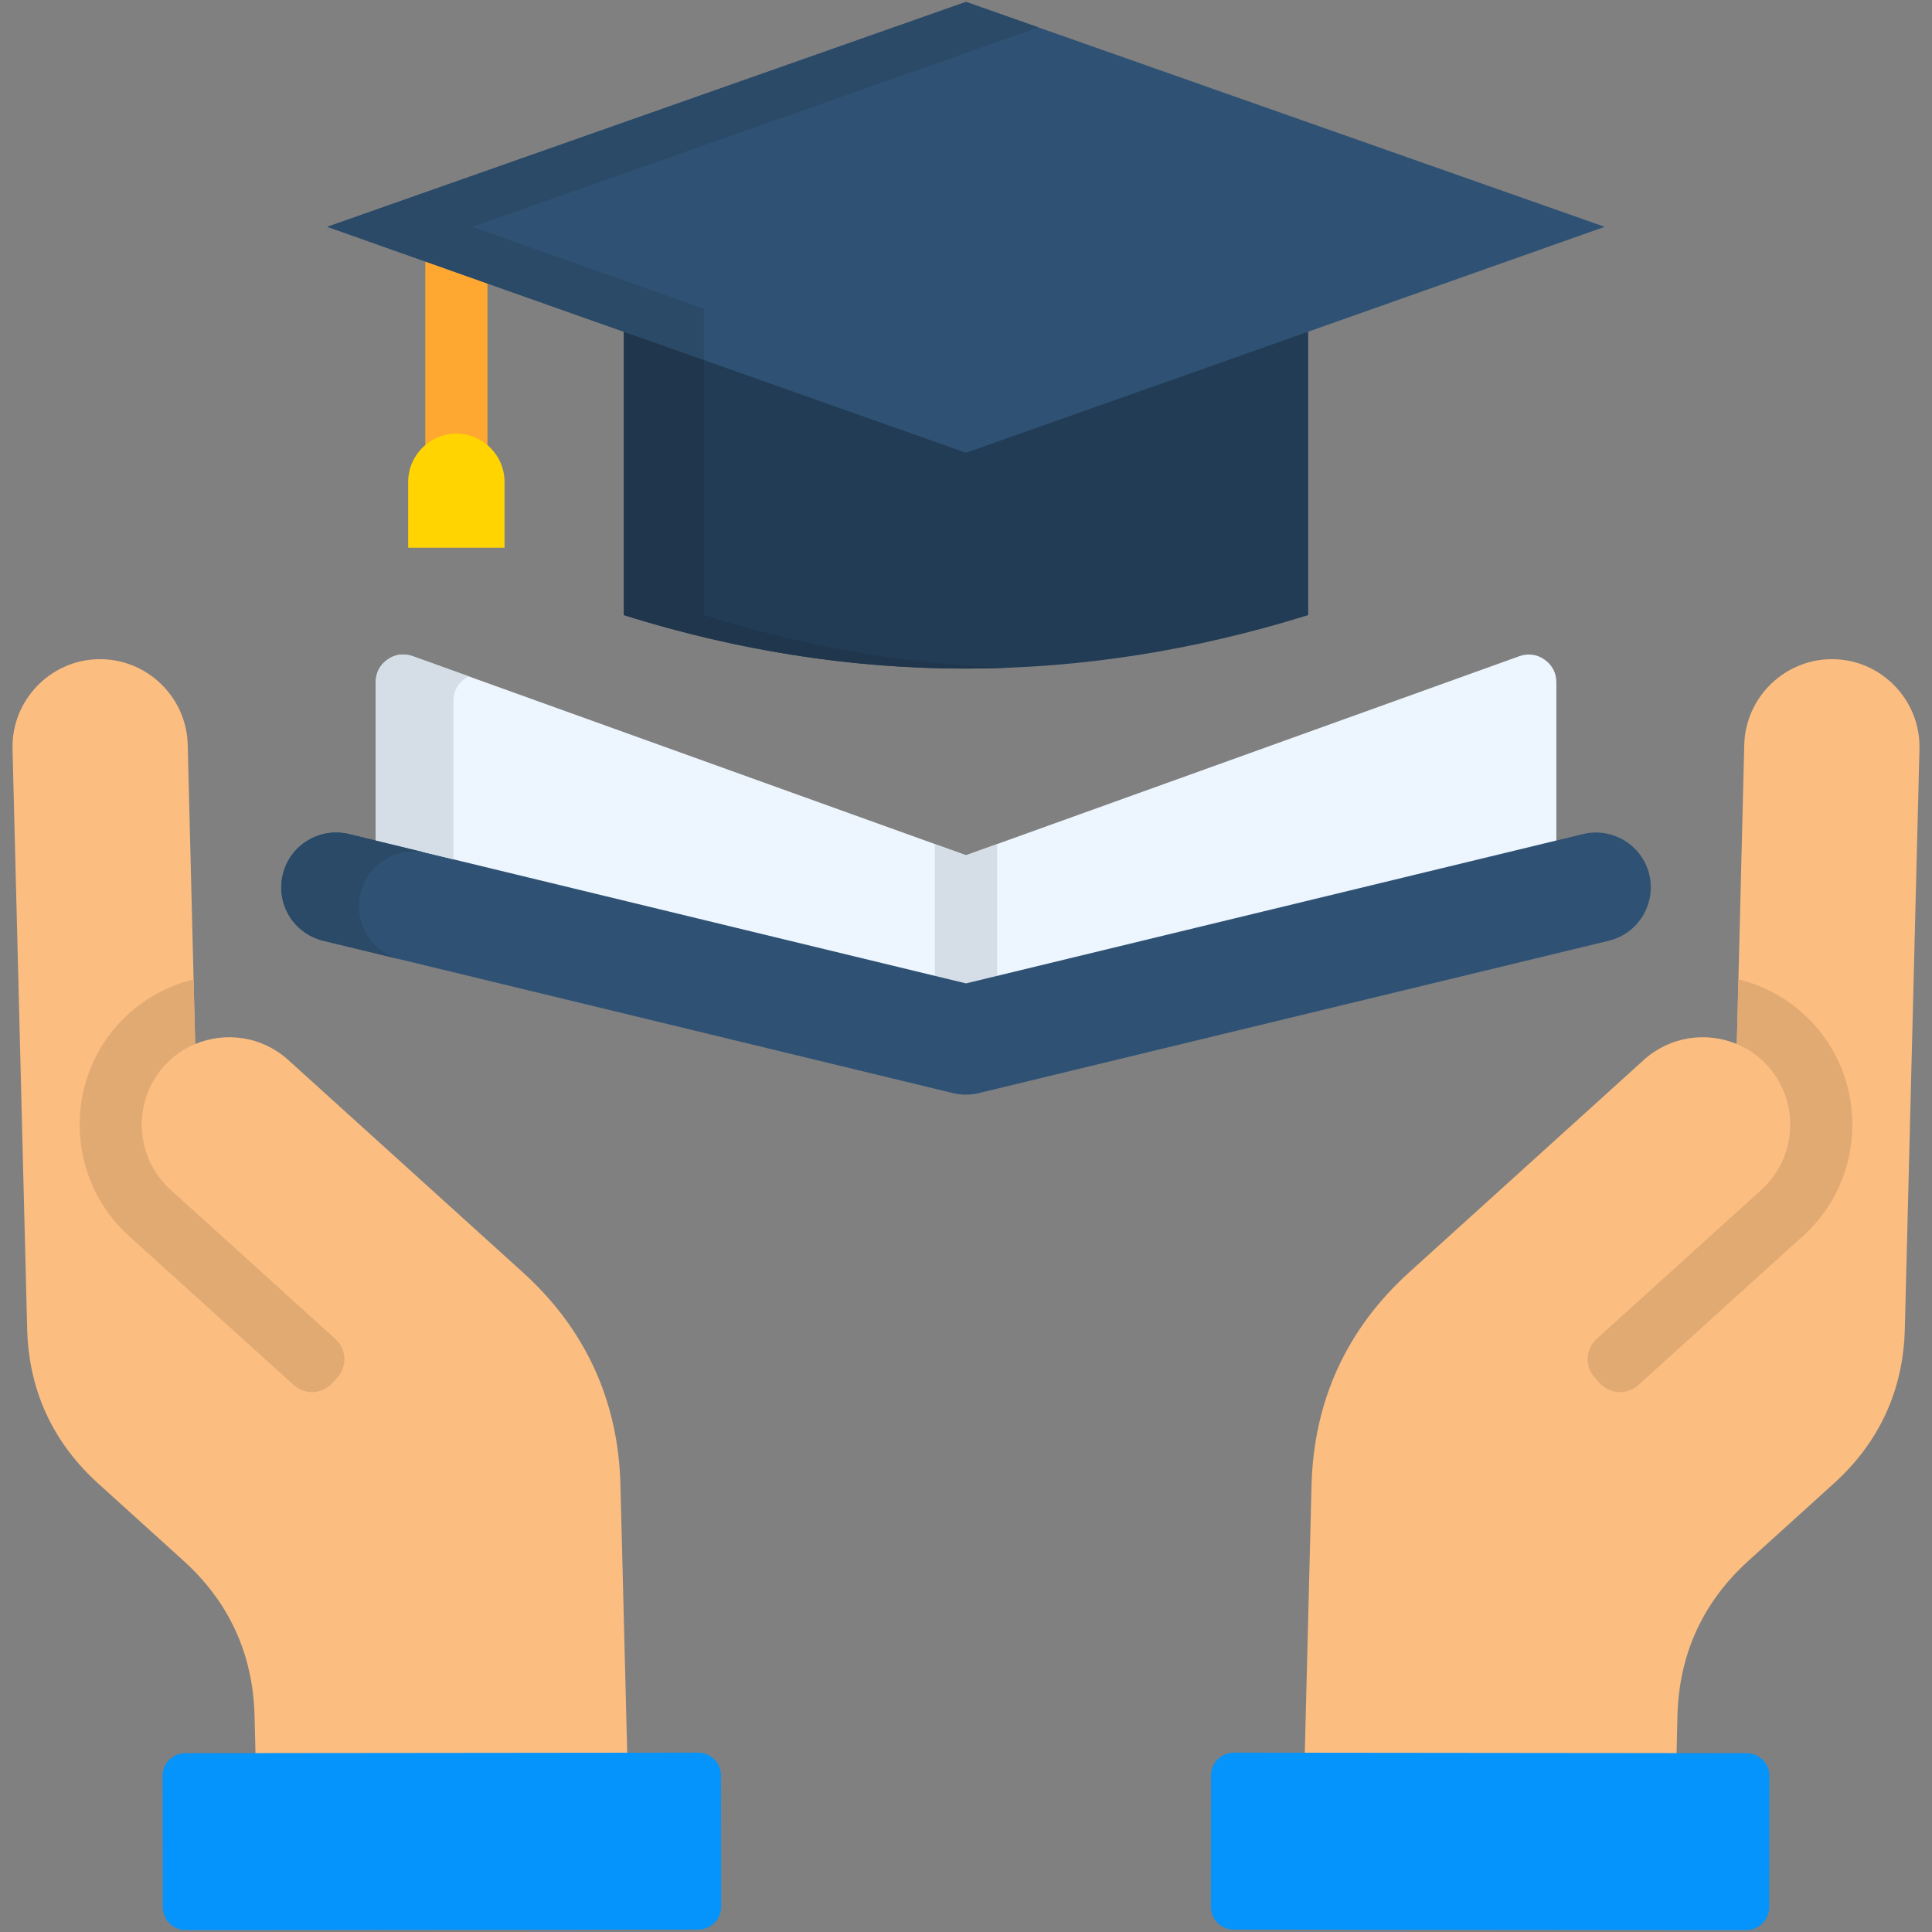
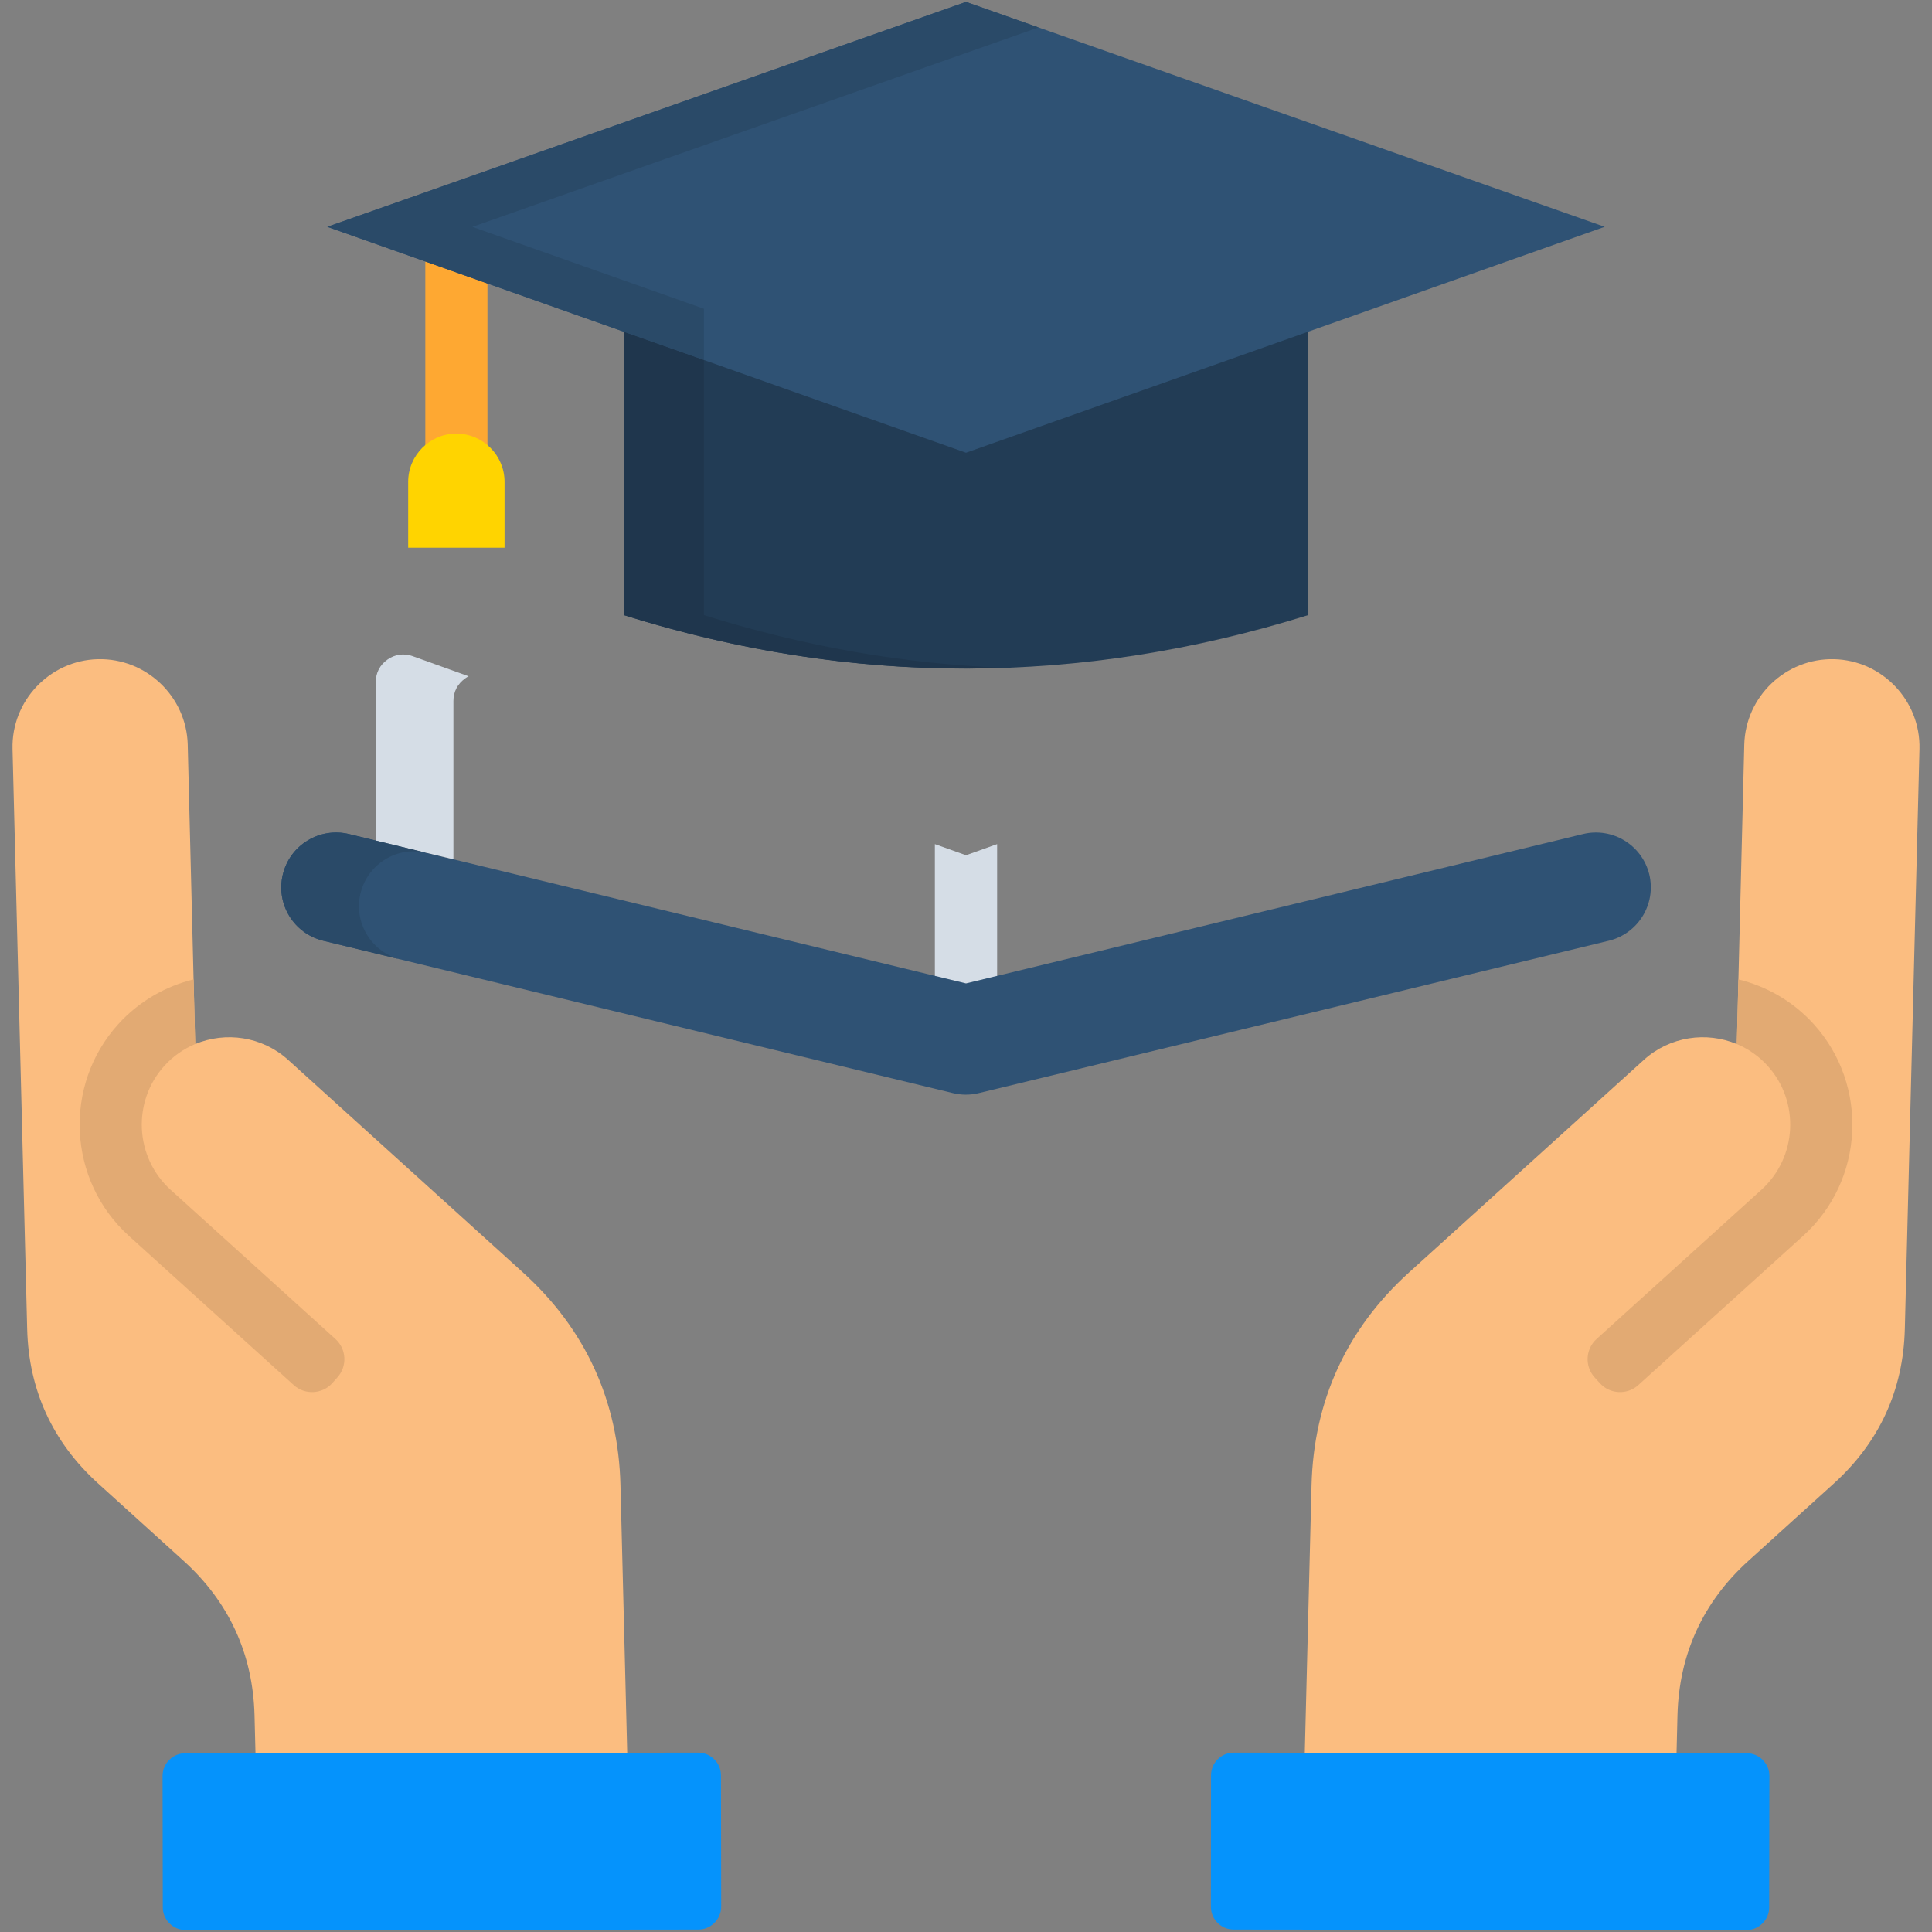
<svg xmlns="http://www.w3.org/2000/svg" id="Layer_1" enable-background="new 0 0 512 512" viewBox="0 0 512 512">
  <rect x="0" y="0" width="512" height="512" fill="#808080" stroke="none" />
-   <path clip-rule="evenodd" d="m7.2 352.19-3.88-153.72c-.31-12.76 9.86-23.47 22.62-23.78 12.78-.31 23.47 9.86 23.81 22.62l1.98 79.37c8.08-3.37 17.72-2.04 24.6 4.17 20.72 18.77 41.47 37.53 62.19 56.3 16.61 15.02 25.37 34.1 25.91 56.47l2.35 93.23-98.45 2.47-.88-34.78c-.43-16.19-6.75-29.99-18.77-40.88l-22.73-20.58c-12-10.9-18.35-24.7-18.75-40.89z" fill="#fbbd80" fill-rule="evenodd" />
+   <path clip-rule="evenodd" d="m7.2 352.19-3.88-153.72c-.31-12.76 9.86-23.47 22.62-23.78 12.78-.31 23.47 9.86 23.81 22.62l1.98 79.37c8.08-3.37 17.72-2.04 24.6 4.17 20.72 18.77 41.47 37.53 62.19 56.3 16.61 15.02 25.37 34.1 25.91 56.47l2.35 93.23-98.45 2.47-.88-34.78c-.43-16.19-6.75-29.99-18.77-40.88l-22.73-20.58c-12-10.9-18.35-24.7-18.75-40.89" fill="#fbbd80" fill-rule="evenodd" />
  <path clip-rule="evenodd" d="m185.05 511.36-135.84.14c-3.34 0-6.07-2.72-6.07-6.04l-.06-34.81c0-3.32 2.72-6.04 6.07-6.04l135.84-.14c3.34-.03 6.07 2.69 6.07 6.04l.06 34.78c-.01 3.35-2.73 6.07-6.07 6.07z" fill="#0593fc" fill-rule="evenodd" />
  <path clip-rule="evenodd" d="m89.41 365.03-1.36 1.53c-2.66 2.95-7.26 3.17-10.2.51l-43.72-39.57c-16.19-14.66-17.46-39.88-2.81-56.07 5.53-6.09 12.53-10.06 19.98-11.88l.2 8.25.23 8.87c-3.03 1.28-5.84 3.2-8.19 5.81-8.56 9.47-7.82 24.21 1.64 32.8l43.71 39.57c2.96 2.67 3.18 7.24.52 10.18z" fill="#e2aa73" fill-rule="evenodd" />
-   <path clip-rule="evenodd" d="m256 270.64-156.42-33.02v-56.83c0-2.47 1.08-4.56 3.09-5.98s4.37-1.73 6.69-.91l146.64 52.75 146.64-52.75c2.32-.82 4.68-.51 6.69.91s3.12 3.52 3.12 5.98v56.83z" fill="#edf6ff" fill-rule="evenodd" />
  <path d="m264.25 223.7v36.91c0 4.54-3.69 8.22-8.25 8.22-4.54 0-8.25-3.69-8.25-8.22v-36.91l8.25 2.95z" fill="#d5dde6" />
  <path clip-rule="evenodd" d="m165.32 69.27h181.36v93.74c-60.35 18.82-120.81 18.96-181.36 0z" fill="#223c55" fill-rule="evenodd" />
  <path d="m112.71 62.38c0-4.54 3.69-8.22 8.22-8.22 4.56 0 8.25 3.69 8.25 8.22v60.01c0 4.56-3.69 8.25-8.25 8.25-4.54 0-8.22-3.69-8.22-8.25z" fill="#fea832" />
  <g clip-rule="evenodd" fill-rule="evenodd">
    <path d="m120.93 114.91c7.03 0 12.78 5.75 12.78 12.78v17.46h-25.54v-17.46c0-7.03 5.76-12.78 12.76-12.78z" fill="#ffd400" />
    <path d="m504.8 352.19 3.88-153.72c.31-12.76-9.86-23.47-22.62-23.78-12.78-.31-23.47 9.86-23.81 22.62l-1.98 79.37c-8.05-3.37-17.72-2.04-24.6 4.17-20.72 18.77-41.47 37.53-62.19 56.3-16.61 15.02-25.34 34.1-25.91 56.47l-2.35 93.23 98.48 2.47.85-34.78c.43-16.19 6.75-29.99 18.77-40.88l22.73-20.58c12-10.9 18.35-24.7 18.75-40.89z" fill="#fbbd80" />
    <path d="m326.95 511.36 135.86.14c3.32 0 6.04-2.72 6.04-6.04l.06-34.81c0-3.32-2.72-6.04-6.07-6.04l-135.84-.14c-3.34-.03-6.07 2.69-6.07 6.04l-.03 34.78c-.01 3.35 2.71 6.07 6.05 6.07z" fill="#0593fc" />
    <path d="m422.59 365.03 1.39 1.53c2.66 2.95 7.23 3.17 10.18.51l43.71-39.57c16.21-14.66 17.46-39.88 2.81-56.07-5.5-6.09-12.53-10.06-19.98-11.88l-.2 8.25-.23 8.87c3.03 1.28 5.84 3.2 8.19 5.81 8.56 9.47 7.82 24.21-1.64 32.8l-43.71 39.57c-2.96 2.67-3.18 7.24-.52 10.18z" fill="#e2aa73" />
    <path d="m256 .5 169.26 59.61-169.26 59.87-169.26-59.87z" fill="#2f5274" />
  </g>
  <path d="m419.53 221.03c7.8-1.87 15.65 2.92 17.55 10.72 1.87 7.8-2.92 15.65-10.71 17.55l-166.93 40.37c-2.41.6-4.85.54-7.09-.03l-166.71-40.34c-7.8-1.9-12.59-9.75-10.69-17.55 1.87-7.8 9.72-12.59 17.52-10.72l163.53 39.58z" fill="#2f5274" />
  <path clip-rule="evenodd" d="m186.55 163.01v-67.61l-21.23-7.48v75.09c33.76 10.57 67.49 15.22 101.2 13.97-26.65-.96-53.29-5.61-79.97-13.97z" fill="#1f364d" fill-rule="evenodd" />
  <path clip-rule="evenodd" d="m129.18 75.14 36.14 12.78 21.23 7.48v-13.57l-21.23-7.52-36.17-12.78-3.97-1.42 3.26-1.13 146.78-51.71-19.22-6.77-169.26 59.61 25.97 9.19z" fill="#2a4a68" fill-rule="evenodd" />
  <path clip-rule="evenodd" d="m120.16 227.72v-41.95c0-2.47 1.11-4.56 3.12-5.98.28-.23.6-.4.91-.57l-14.83-5.33c-2.32-.82-4.68-.51-6.69.91s-3.09 3.52-3.09 5.98v41.98l13.46 3.26h.03z" fill="#d5dde6" fill-rule="evenodd" />
  <path clip-rule="evenodd" d="m99.58 222.76-7.11-1.73c-7.8-1.87-15.65 2.92-17.52 10.72-1.9 7.8 2.89 15.65 10.69 17.55l20.61 4.99c-7.8-1.9-12.59-9.75-10.71-17.55.68-2.81 2.13-5.22 4.05-7.06 3.43-3.32 8.45-4.88 13.46-3.66z" fill="#2a4a68" fill-rule="evenodd" />
</svg>